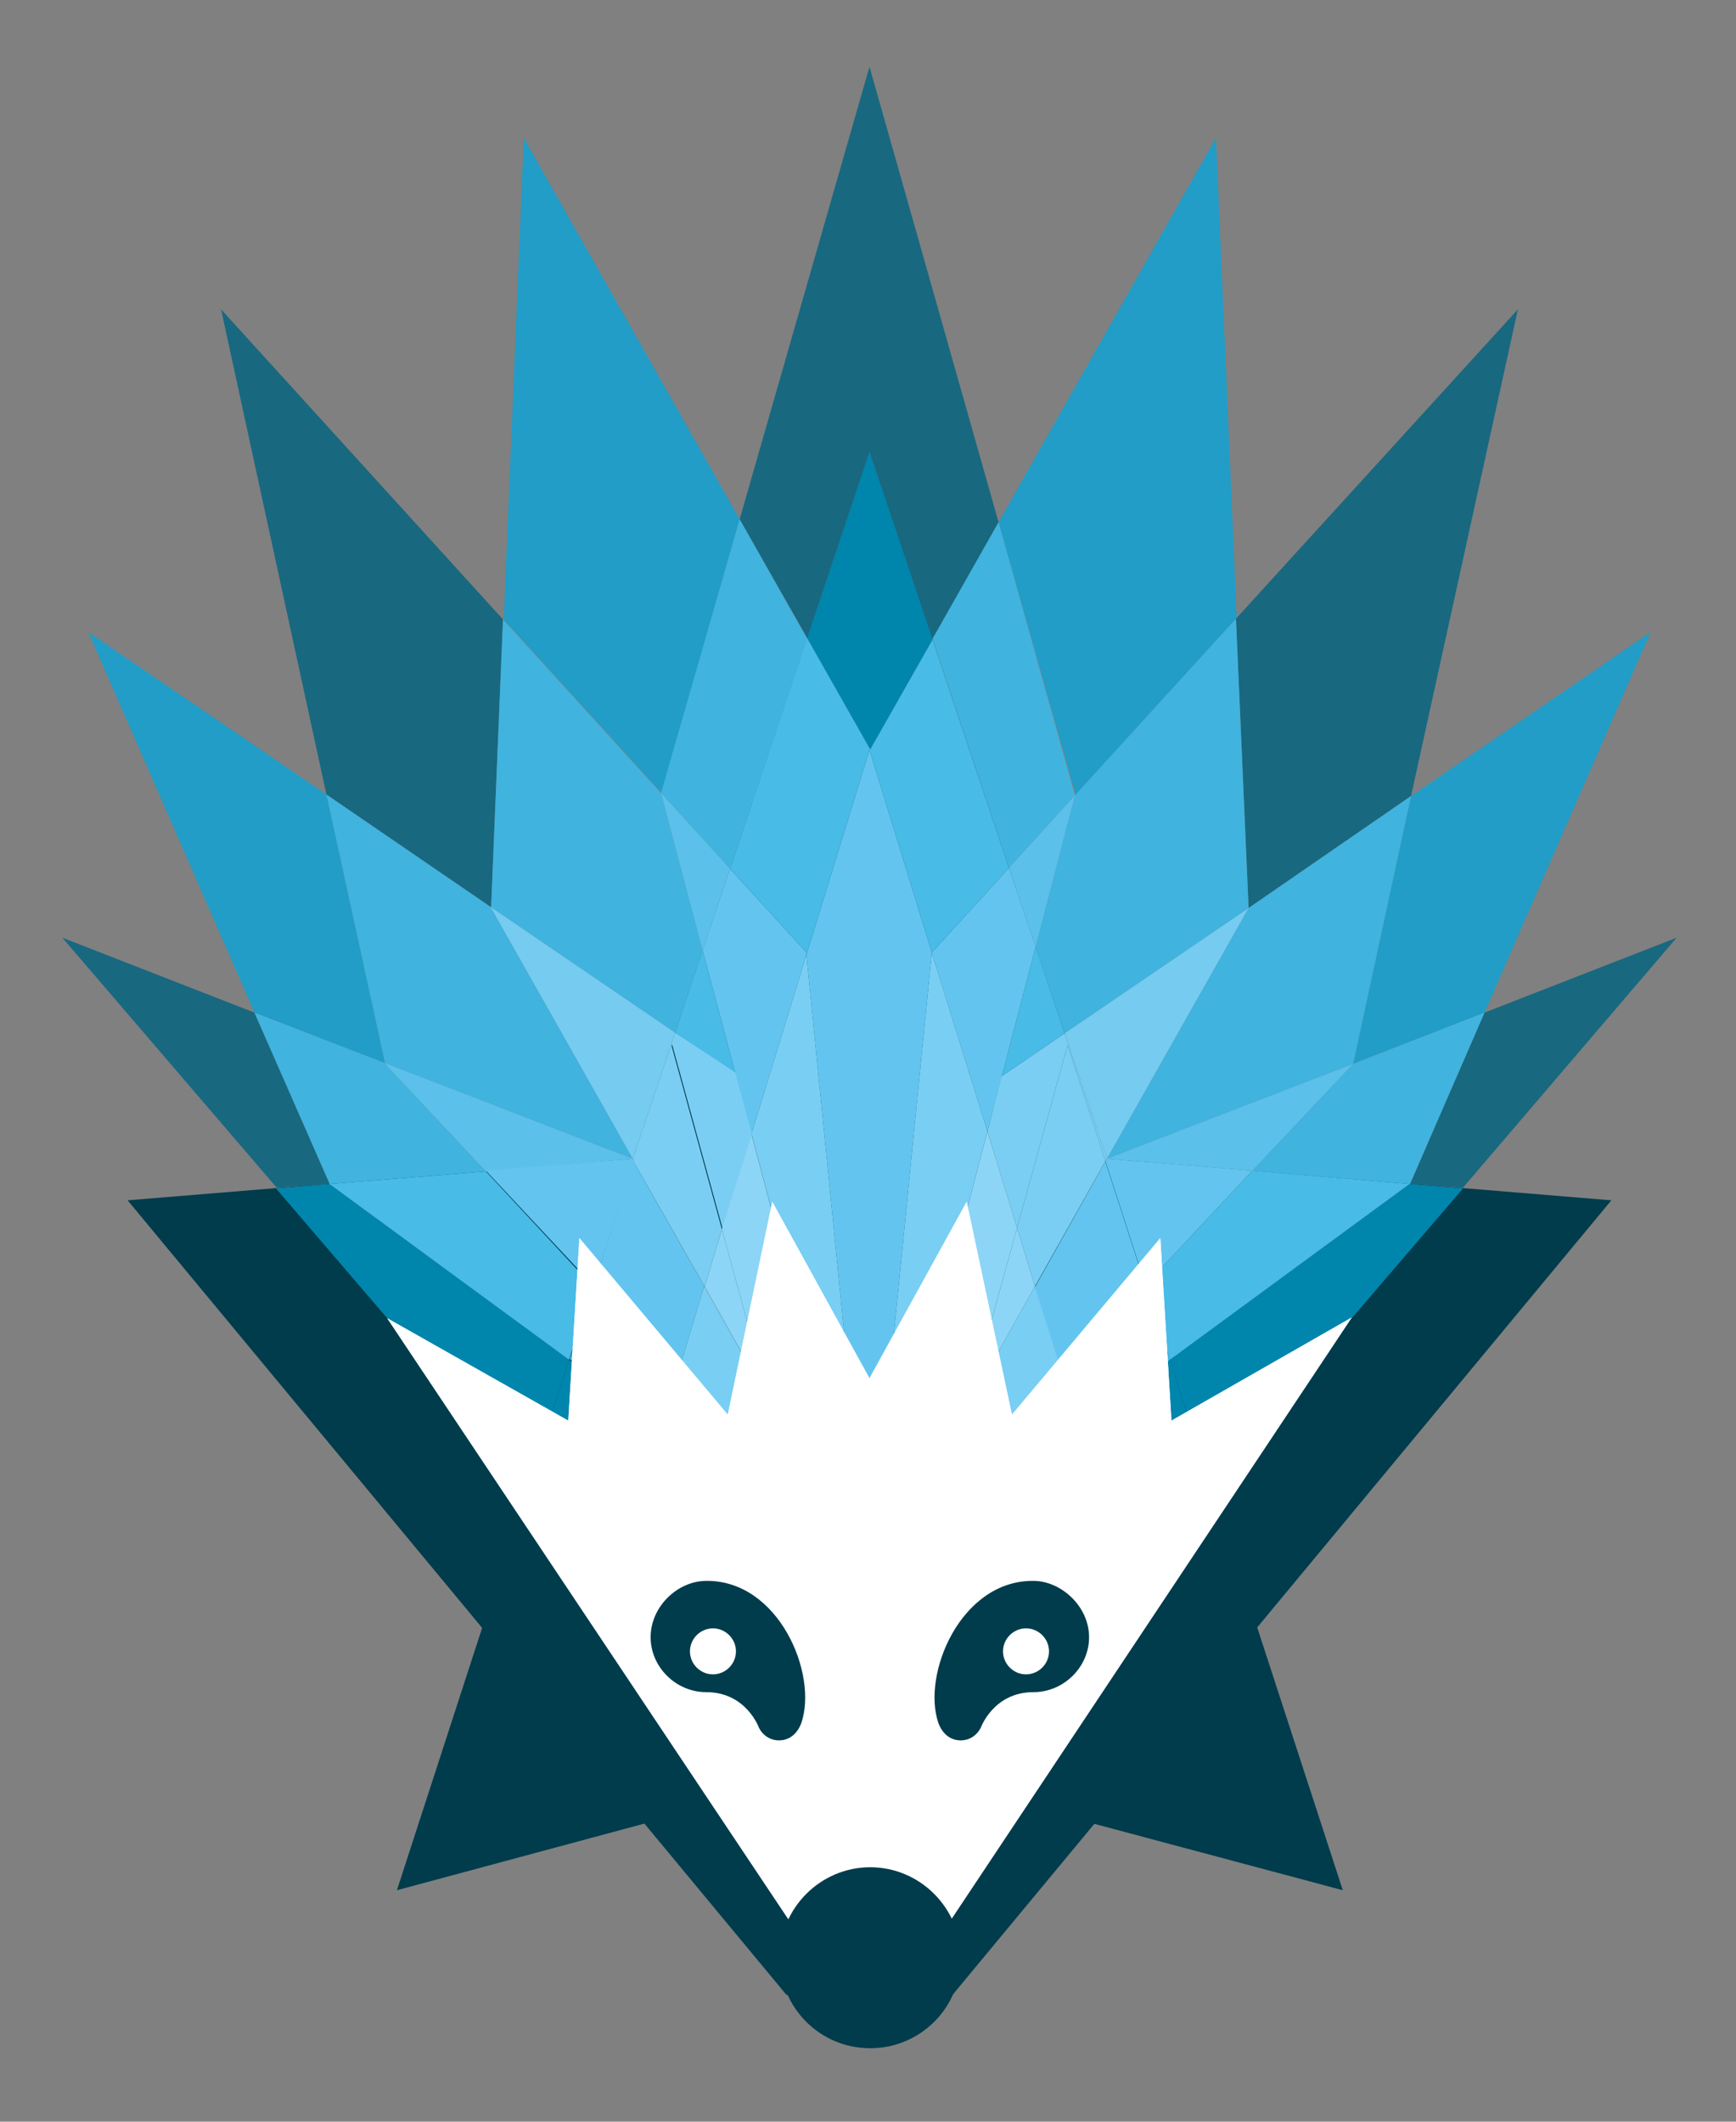
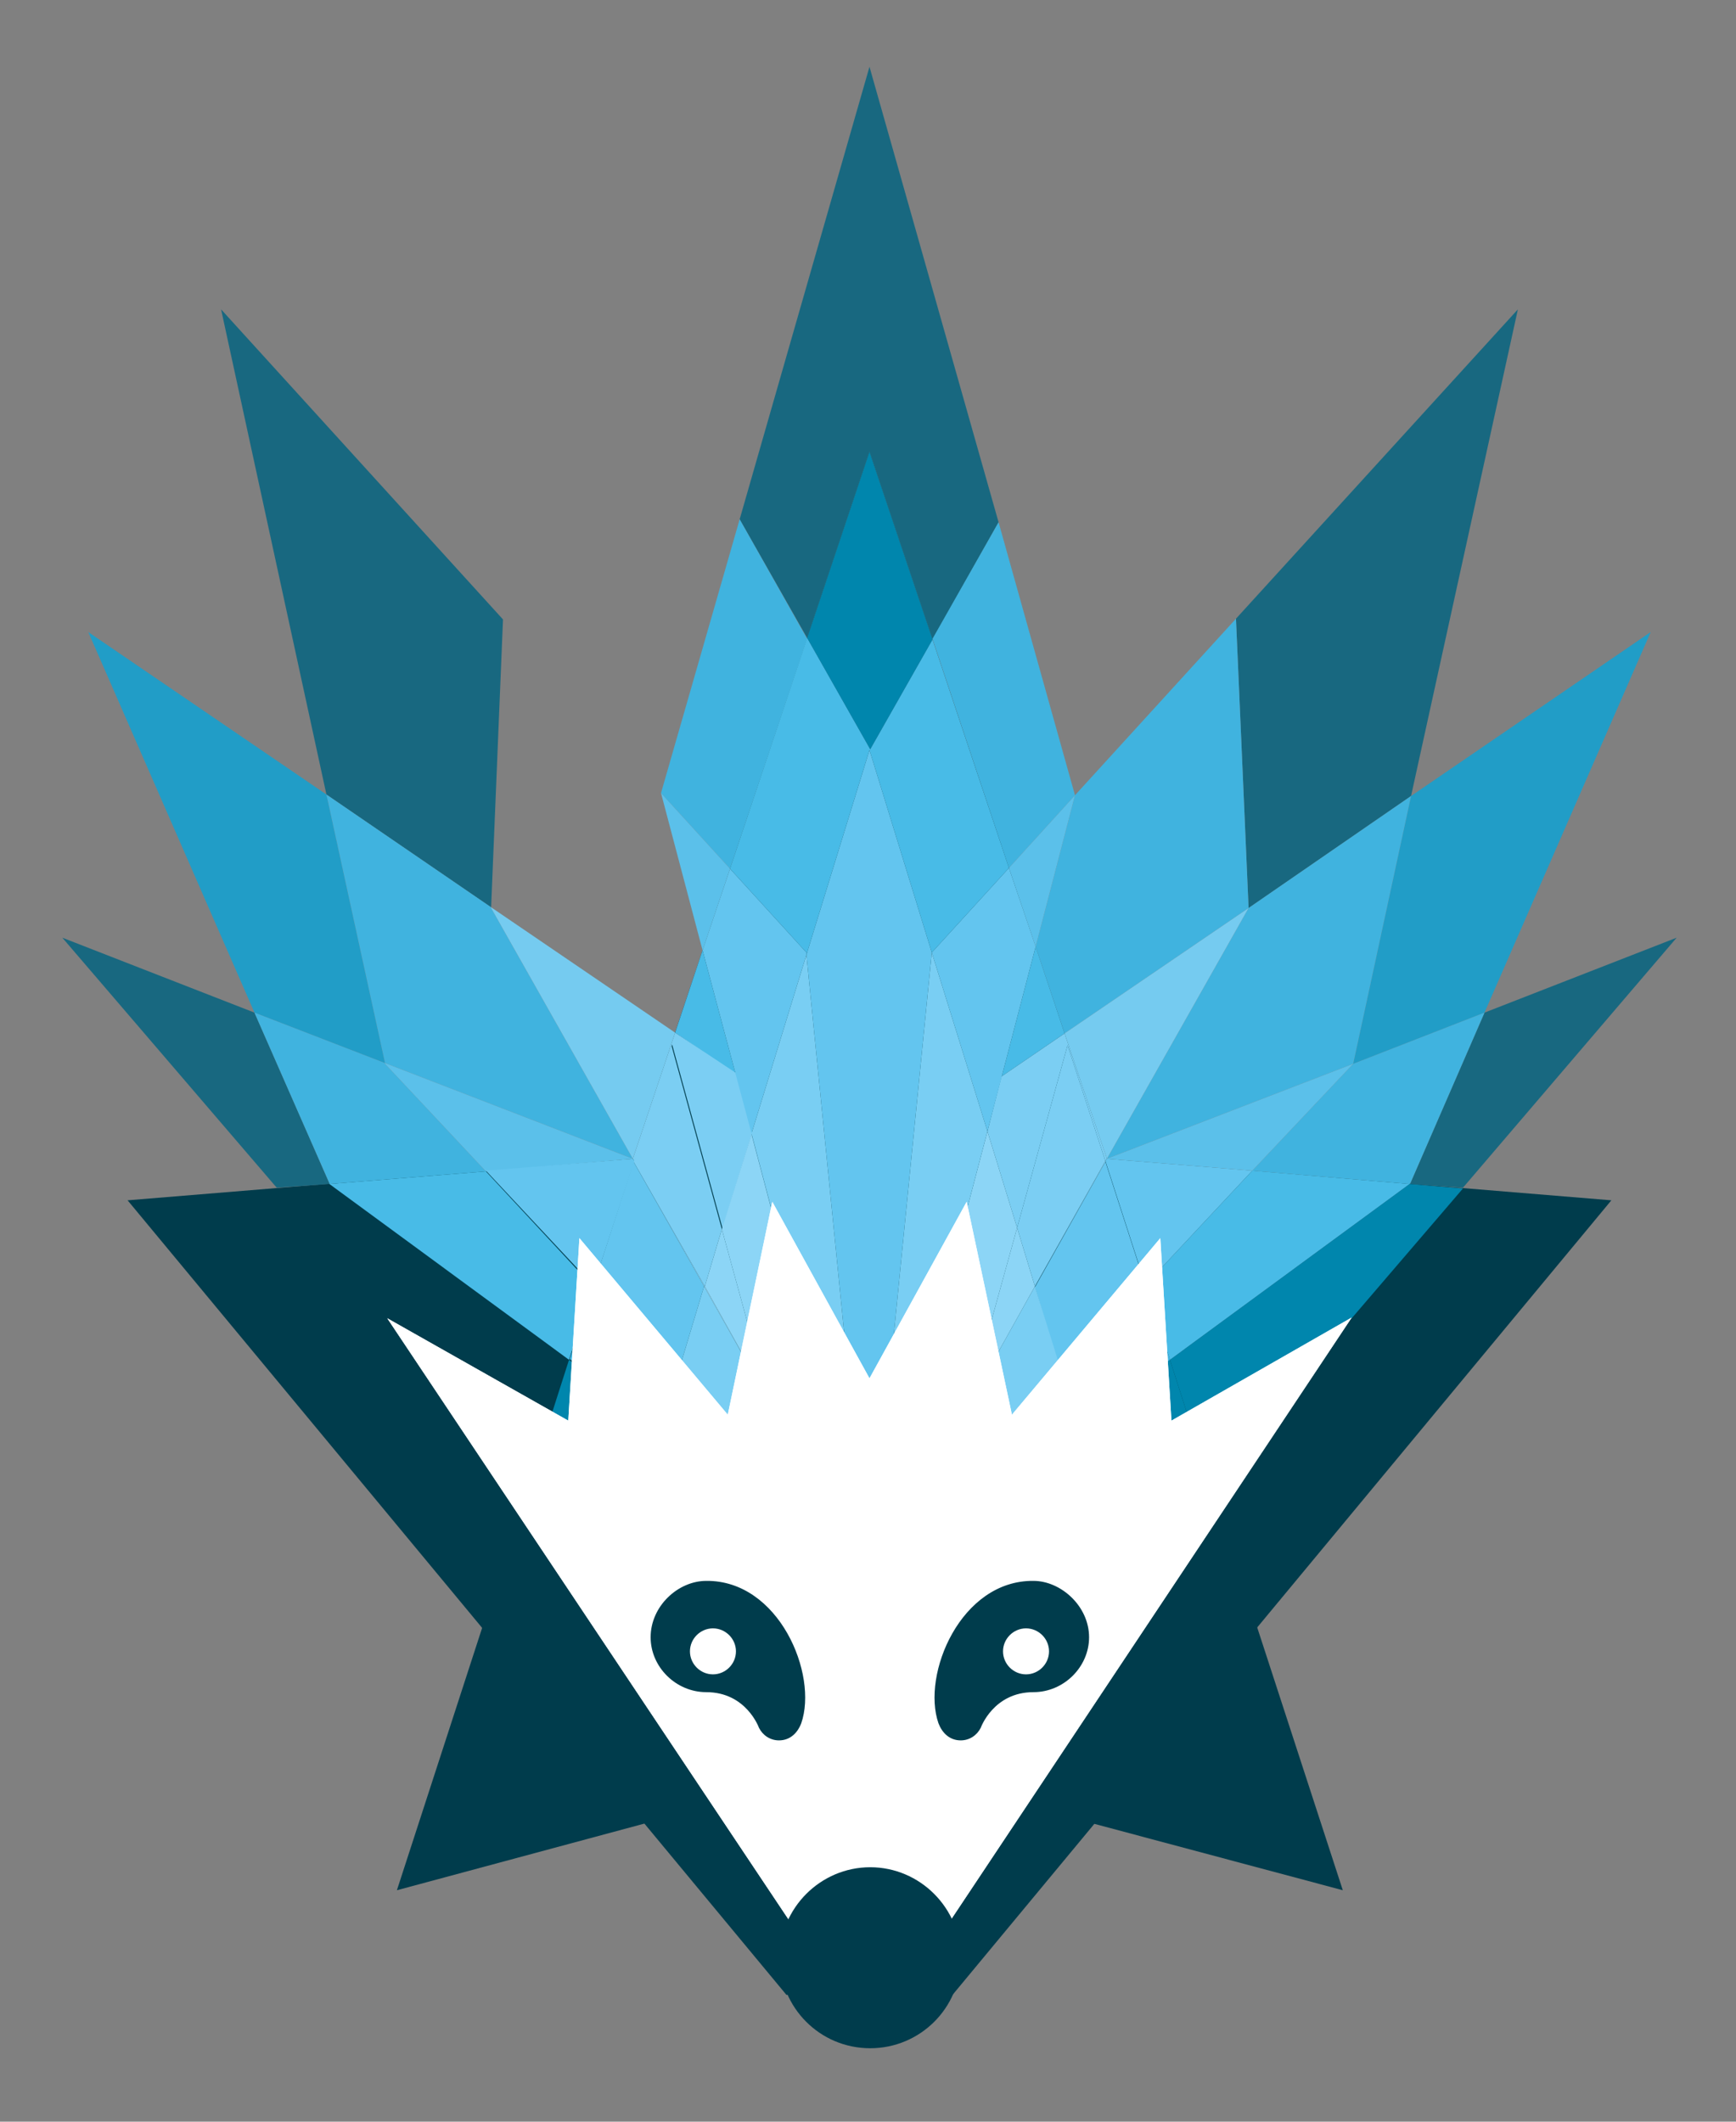
<svg xmlns="http://www.w3.org/2000/svg" version="1.0" id="Layer_1" x="0px" y="0px" viewBox="0 0 234 286" style="enable-background:new 0 0 234 286;" xml:space="preserve">
  <rect x="0" y="0" width="234" height="286" fill="#808080" stroke="none" />
  <style type="text/css">
	.st0{fill:#003C4C;}
	.st1{fill:#186880;}
	.st2{fill:#219DC7;}
	.st3{fill:#40B3DF;}
	.st4{fill:#0086AD;}
	.st5{fill:#48BBE7;}
	.st6{fill:#5BC0EA;}
	.st7{fill:#63C5EF;}
	.st8{fill:#23ABD8;}
	.st9{fill:#75CBF0;}
	.st10{fill:#7BCEF3;}
	.st11{fill:#85D2F5;}
	.st12{fill:#8CD5F6;}
	.st13{fill:#66C6EF;}
	.st14{fill:#18A7D5;}
	.st15{fill:#86D2F5;}
	.st16{fill:#79CEF3;}
	.st17{fill:#9BDBF8;}
	.st18{fill:#FFFFFF;}
</style>
  <g>
    <polyline class="st0" points="149.2,156.2 117.2,60.9 85.3,156.2 17.2,161.8 106,268.9 128.4,268.9 217.2,161.8 149.2,156.2  " />
    <polyline class="st0" points="90.5,140.9 117,237.7 53.5,254.8 90.5,140.9  " />
    <polyline class="st0" points="143.9,140.9 117,237.7 181,254.8 143.9,140.9  " />
    <polyline class="st1" points="204.6,41.7 166.6,83.4 168.3,122.4 190.2,107.3 204.6,41.7  " />
    <polyline class="st1" points="29.8,41.7 44,107.1 66.2,122.3 67.8,83.5 29.8,41.7  " />
    <polyline class="st2" points="222.5,85.2 190.2,107.3 182.4,143.4 200.1,136.5 222.5,85.2  " />
    <polyline class="st3" points="190.2,107.3 168.3,122.4 168.3,122.4 149.2,156.2 182.4,143.4 182.4,143.4 190.2,107.3  " />
    <polyline class="st1" points="226,126.4 200.1,136.5 190.1,159.5 190,159.6 197.2,160.1 226,126.4  " />
    <path class="st4" d="M125.6,206.9l-8.4,6.1v3.3l6.9-4.1L125.6,206.9 M190,159.6l-32.3,23.7l2.4,7.5l22.1-13.1l15-17.5L190,159.6" />
    <path class="st4" d="M139.9,202.8h-8.8l-5.5,4l-1.5,5.4L139.9,202.8 M157.7,183.3l-12.4,9.1l1.9,6.1l12.9-7.7L157.7,183.3" />
    <polyline class="st3" points="200.1,136.5 182.4,143.4 168.8,157.8 190,159.6 190.1,159.5 200.1,136.5  " />
    <path class="st5" d="M126.7,202.9l-9.5,10.1l8.4-6.1L126.7,202.9 M168.8,157.8l-14.4,15.4l3.3,10.1l32.3-23.7L168.8,157.8" />
    <path class="st5" d="M131.1,202.8h-4.3l0,0l-1.1,4L131.1,202.8 M154.4,173.2l-11.3,12.1l2.2,7.1l12.4-9.1L154.4,173.2" />
    <polyline class="st6" points="182.4,143.4 149.2,156.2 149.2,156.2 168.8,157.8 182.4,143.4  " />
    <path class="st7" d="M126.7,202.8H123l-5.7,10.2L126.7,202.8L126.7,202.8 M149.2,156.2l-0.2,0.3l5.4,16.7l14.4-15.4L149.2,156.2" />
    <path class="st7" d="M126.8,202.8L126.8,202.8L126.8,202.8L126.8,202.8 M149,156.6l-9.5,16.9l3.6,11.9l11.3-12.1L149,156.6" />
-     <path class="st2" d="M70.6,18.6l-2.7,64.9l21.3,23.4L99.7,70L70.6,18.6 M163.9,18.6l-29.3,51.8l10.4,36.7l21.7-23.8L163.9,18.6" />
    <polyline class="st8" points="117,212.1 117,212.1 117.2,213 117,212.1  " />
    <polyline class="st3" points="166.6,83.4 144.9,107.2 144.9,107.2 139.6,127.6 143.5,139.3 168.3,122.4 166.6,83.4  " />
    <path class="st5" d="M119.9,202.8L119.9,202.8l-2.7,10.2L119.9,202.8 M139.6,127.6l-6.5,24.9l0,0l1.9-7.4l8.5-5.8L139.6,127.6" />
-     <polyline class="st3" points="67.8,83.5 66.2,122.3 91,139.2 94.7,128.1 89.1,106.9 89.1,106.9 67.8,83.5  " />
    <path class="st5" d="M114.5,202.8L114.5,202.8l2.5,9.3l0,0L114.5,202.8 M94.7,128.1L91,139.2l8.2,5.6l2.1,8l0,0L94.7,128.1" />
    <polyline class="st9" points="168.3,122.4 143.5,139.3 149.2,156.2 149.2,156.2 168.3,122.4 168.3,122.4  " />
    <path class="st10" d="M123,202.8h-3.1l-2.7,10.2L123,202.8 M143.5,139.3l-8.5,5.8l-1.9,7.4l4,13l6.8-24.6l5.1,15.6l0.2-0.3   L143.5,139.3" />
    <polyline class="st10" points="143.9,140.9 137.1,165.5 139.5,173.4 149,156.5 143.9,140.9  " />
    <polyline class="st11" points="149.2,156.2 149.2,156.2 149.2,156.2 149.2,156.2  " />
    <path class="st12" d="M123,202.8L123,202.8l-5.7,10.2L123,202.8 M149.2,156.2l-0.2,0.3l0,0L149.2,156.2L149.2,156.2" />
    <polyline class="st12" points="149,156.5 139.5,173.4 139.5,173.4 149,156.6 149,156.5  " />
    <polyline class="st2" points="11.9,85.2 34.3,136.5 51.9,143.3 44,107.1 11.9,85.2  " />
    <polyline class="st3" points="44,107.1 51.9,143.3 85.3,156.2 66.2,122.4 66.2,122.3 44,107.1  " />
    <polyline class="st13" points="117,212.1 117.1,212.7 117.2,213 117,212.1  " />
    <polyline class="st9" points="66.2,122.3 66.2,122.4 85.3,156.2 85.3,156.2 85.3,156.2 91,139.2 66.2,122.3  " />
    <path class="st10" d="M114.5,202.8h-3l5.6,9.9l-0.1-0.6L114.5,202.8 M91,139.2l-5.7,17h0l0.2,0.3l5.1-15.7l6.8,24.8l4-12.9l-2.1-8   L91,139.2" />
    <polyline class="st10" points="90.5,140.9 85.4,156.6 95,173.4 97.3,165.7 90.5,140.9  " />
    <polyline class="st1" points="8.4,126.4 37.3,160.1 44.4,159.6 44.4,159.5 34.3,136.5 8.4,126.4  " />
-     <path class="st4" d="M108.5,206.6l1.5,5.4l7.2,4.3V213l-0.2-0.1l0,0.1l-0.3-0.3L108.5,206.6 M44.4,159.6l-7.2,0.6l15,17.5   l22.1,13.1l2.4-7.5L44.4,159.6" />
    <path class="st4" d="M103.4,202.8h-8.8l15.4,9.2l-1.5-5.4L103.4,202.8 M76.7,183.3l-2.4,7.5l12.9,7.7l1.9-6.1L76.7,183.3" />
    <polyline class="st14" points="116.8,212.7 117.1,213 117.1,212.9 116.8,212.7  " />
    <polyline class="st3" points="34.3,136.5 44.4,159.5 44.4,159.6 65.5,157.9 51.9,143.4 51.9,143.3 34.3,136.5  " />
    <path class="st5" d="M107.6,202.8L107.6,202.8l0.9,3.8l8.3,6.1L107.6,202.8 M65.5,157.9l-21.1,1.7l32.3,23.7l3.2-9.9L65.5,157.9" />
    <path class="st5" d="M107.5,202.8h-4.1l5.1,3.8L107.5,202.8 M80,173.3l-3.2,9.9l12.4,9.1l2.1-7L80,173.3" />
    <polyline class="st5" points="117.1,212.7 117.1,212.9 117.2,213 117.1,212.7  " />
    <polyline class="st6" points="51.9,143.3 51.9,143.4 65.5,157.9 85.3,156.2 85.3,156.2 51.9,143.3  " />
    <path class="st7" d="M111.5,202.8h-3.9l9.2,9.8l0.3,0.2l0-0.2L111.5,202.8 M85.3,156.2l-19.8,1.6L80,173.3l5.5-16.8L85.3,156.2" />
    <polyline class="st7" points="85.4,156.6 80,173.3 91.3,185.4 94.9,173.4 85.4,156.6  " />
    <polyline class="st10" points="117.1,212.7 117.1,212.7 117.2,213 117.1,212.7  " />
-     <polyline class="st15" points="85.3,156.2 85.3,156.2 85.3,156.2 85.3,156.2 85.3,156.2  " />
    <path class="st12" d="M111.5,202.8L111.5,202.8l5.6,9.9h0L111.5,202.8 M85.3,156.2L85.3,156.2l0.2,0.3l0,0L85.3,156.2" />
    <polyline class="st12" points="85.4,156.6 85.4,156.6 94.9,173.4 95,173.4 85.4,156.6  " />
    <polyline class="st1" points="117.2,9 99.7,70 108.8,86 117.2,60.9 125.7,86.2 134.6,70.4 117.2,9  " />
    <polyline class="st4" points="117.2,60.9 108.8,86 117.3,101 125.7,86.2 117.2,60.9  " />
    <path class="st3" d="M134.6,70.4l-8.9,15.7L136,117l8.9-9.8L134.6,70.4 M99.7,70l-10.6,36.9l9.3,10.2l10.4-31L99.7,70" />
    <polyline class="st5" points="108.8,86 98.4,117.1 108.7,128.4 108.7,128.7 117.2,101.1 125.6,128.4 136,117 125.7,86.2 117.3,101    108.8,86  " />
    <polyline class="st6" points="144.9,107.2 136,117 139.6,127.6 144.9,107.2 144.9,107.2  " />
    <polyline class="st7" points="136,117 125.6,128.4 133.1,152.5 139.6,127.6 136,117  " />
    <polyline class="st6" points="89.1,106.9 89.1,106.9 94.7,128.1 98.4,117.1 89.1,106.9  " />
    <polyline class="st7" points="98.4,117.1 94.7,128.1 101.3,152.8 108.7,128.7 108.7,128.4 98.4,117.1  " />
    <polyline class="st5" points="118.2,202.8 116.1,202.8 117,212.1 117.2,213 118.2,202.8  " />
    <polyline class="st7" points="119.9,202.8 118.2,202.8 117.2,213 119.9,202.8  " />
    <polyline class="st7" points="116.1,202.8 114.5,202.8 117,212.1 116.1,202.8  " />
    <polyline class="st4" points="147.2,198.5 139.9,202.8 148.6,202.8 147.2,198.5  " />
    <polyline class="st14" points="145.4,192.4 131.1,202.8 139.9,202.8 147.2,198.5 145.4,192.4  " />
-     <polyline class="st7" points="143.2,185.3 126.8,202.8 131.1,202.8 145.4,192.4 143.2,185.3  " />
    <polyline class="st16" points="130.4,189.7 123,202.8 126.7,202.8 130.4,189.7  " />
    <polyline class="st16" points="139.5,173.4 130.4,189.7 126.7,202.8 126.8,202.8 143.2,185.3 139.5,173.4  " />
    <polyline class="st7" points="133.1,152.5 119.9,202.8 119.9,202.8 133.1,152.5 133.1,152.5  " />
    <polyline class="st12" points="133.1,152.5 119.9,202.8 123,202.8 130.4,189.7 137.1,165.5 133.1,152.5  " />
    <polyline class="st12" points="137.1,165.5 130.4,189.7 139.5,173.4 137.1,165.5  " />
    <polyline class="st17" points="130.4,189.7 123,202.8 123,202.8 130.4,189.7 130.4,189.7  " />
    <polyline class="st17" points="139.5,173.4 130.4,189.7 130.4,189.7 139.5,173.4 139.5,173.4  " />
    <polyline class="st4" points="87.2,198.5 85.9,202.8 94.6,202.8 87.2,198.5  " />
    <polyline class="st7" points="101.3,152.8 101.3,152.9 114.5,202.8 114.5,202.8 101.3,152.8  " />
    <polyline class="st12" points="101.3,152.9 97.3,165.7 103.7,189 111.5,202.8 114.5,202.8 101.3,152.9  " />
    <polyline class="st12" points="97.3,165.7 95,173.4 103.7,189 97.3,165.7  " />
    <polyline class="st14" points="89.1,192.4 87.2,198.5 94.6,202.8 103.4,202.8 89.1,192.4  " />
    <polyline class="st7" points="107.4,202.7 107.5,202.8 107.6,202.8 107.4,202.7  " />
    <polyline class="st7" points="91.3,185.4 89.1,192.4 103.4,202.8 107.5,202.8 107.4,202.7 91.3,185.4  " />
    <polyline class="st16" points="103.7,189 107.4,202.7 107.6,202.8 111.5,202.8 103.7,189  " />
    <polyline class="st16" points="94.9,173.4 91.3,185.4 107.4,202.7 103.7,189 94.9,173.4  " />
    <polyline class="st17" points="103.7,189 103.7,189 111.5,202.8 111.5,202.8 103.7,189  " />
    <polyline class="st17" points="95,173.4 94.9,173.4 103.7,189 103.7,189 95,173.4  " />
    <polyline class="st7" points="117.2,101.1 108.7,128.7 116.1,202.8 118.2,202.8 125.6,128.4 125.6,128.4 117.2,101.1  " />
    <polyline class="st16" points="125.6,128.4 125.6,128.4 118.2,202.8 119.9,202.8 133.1,152.5 125.6,128.4  " />
    <polyline class="st16" points="108.7,128.7 101.3,152.8 114.5,202.8 116.1,202.8 108.7,128.7  " />
    <polygon class="st18" points="157.9,191.5 156.4,166.9 136.4,190.7 130.3,162 117.2,185.8 104.1,162 98.1,190.7 78.1,166.9    76.6,191.5 52.2,177.7 109.8,264 117.2,264 124.7,264 182.2,177.6  " />
    <polygon class="st18" points="157.9,191.5 156.4,166.9 136.4,190.7 130.3,162 117.2,185.8 104.1,162 98.1,190.7 78.1,166.9    76.6,191.5 52.2,177.7 109.8,264 117.2,264 124.7,264 182.2,177.6  " />
    <path class="st0" d="M95.2,213.1c-3.8,0-7.5,3.4-7.5,7.6c0,4,3.4,7.4,7.5,7.4c5.4,0,7.1,4.8,7.1,4.8c0.5,1,1.5,1.7,2.7,1.7   c1.5,0,2.5-1,3-2.3C110.3,225.7,105,213,95.2,213.1z" />
    <path class="st18" d="M99.2,222.6c0,1.7-1.4,3.1-3.1,3.1c-1.7,0-3.1-1.4-3.1-3.1c0-1.7,1.4-3.1,3.1-3.1   C97.8,219.5,99.2,220.9,99.2,222.6z" />
    <path class="st0" d="M139.3,213.1c3.7,0,7.5,3.4,7.5,7.6c0,4-3.4,7.4-7.5,7.4c-5.4,0-7.1,4.8-7.1,4.8c-0.5,1-1.5,1.7-2.7,1.7   c-1.5,0-2.5-1-3-2.3C124.2,225.7,129.5,213,139.3,213.1z" />
    <path class="st18" d="M135.2,222.6c0,1.7,1.4,3.1,3.1,3.1c1.7,0,3.1-1.4,3.1-3.1c0-1.7-1.4-3.1-3.1-3.1   C136.6,219.5,135.2,220.9,135.2,222.6z" />
    <path class="st0" d="M129.5,263.9c0,6.8-5.5,12.2-12.2,12.2c-6.8,0-12.2-5.5-12.2-12.2c0-6.7,5.5-12.2,12.2-12.2   C124,251.7,129.5,257.2,129.5,263.9z" />
  </g>
</svg>